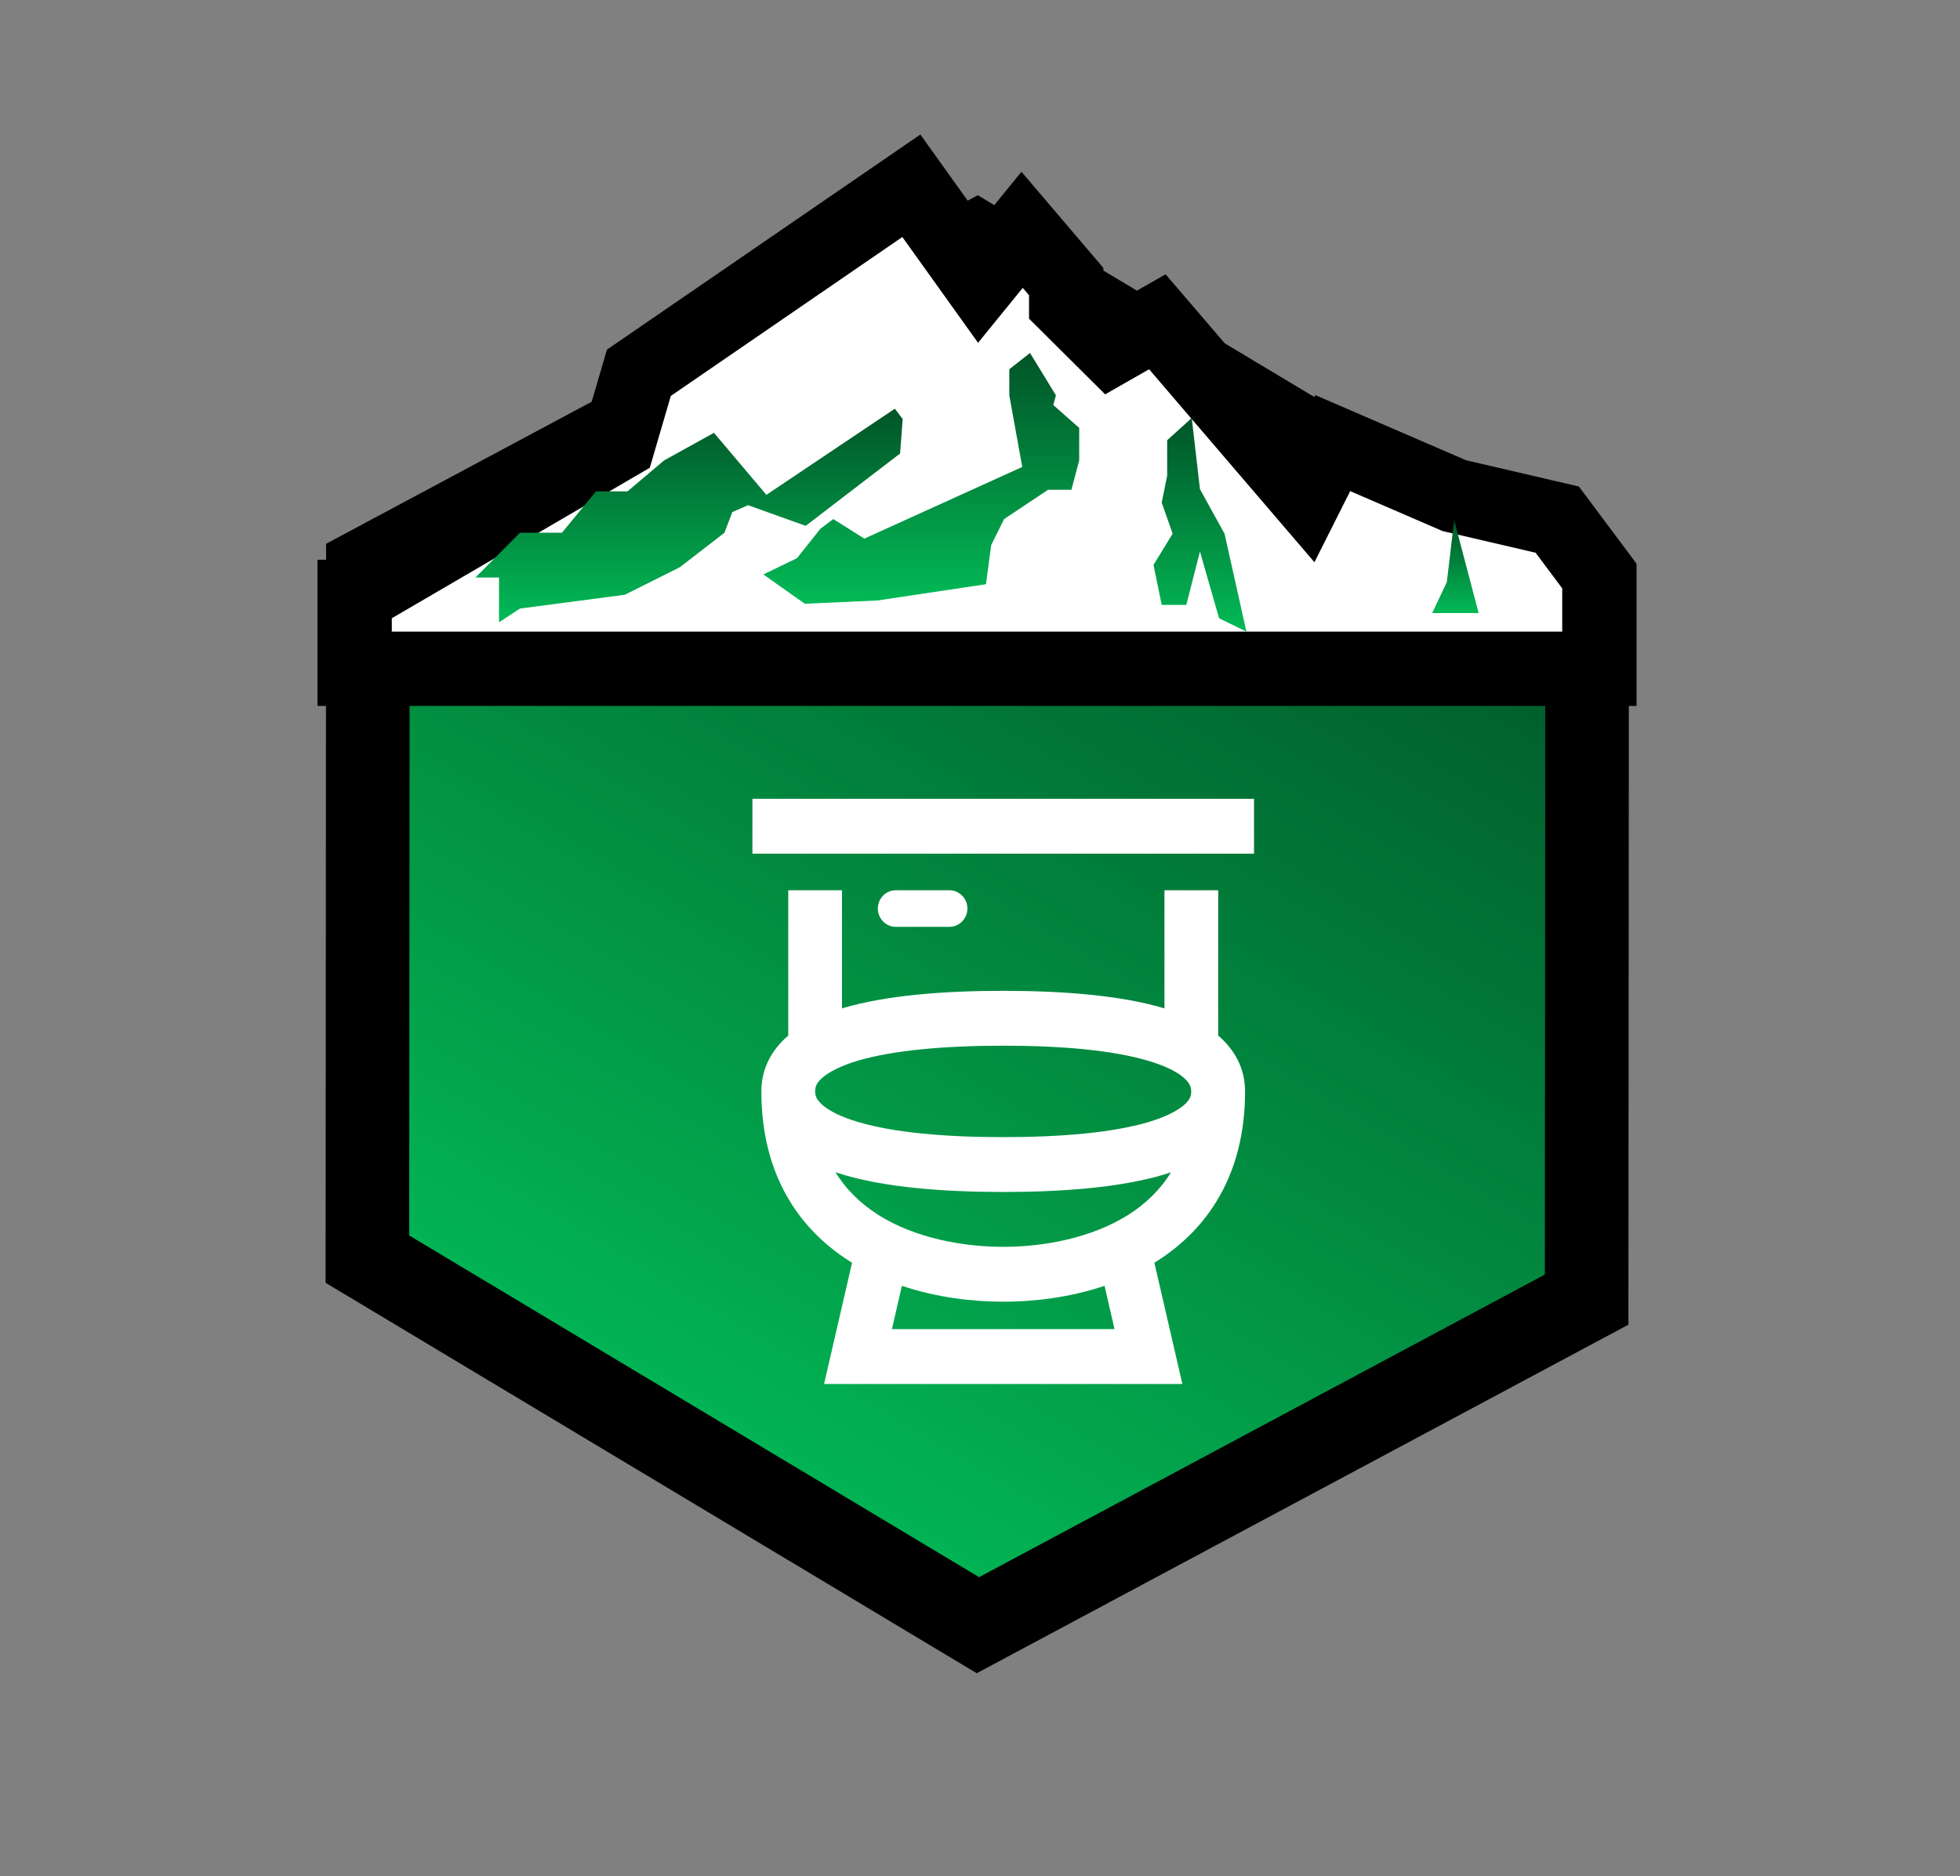
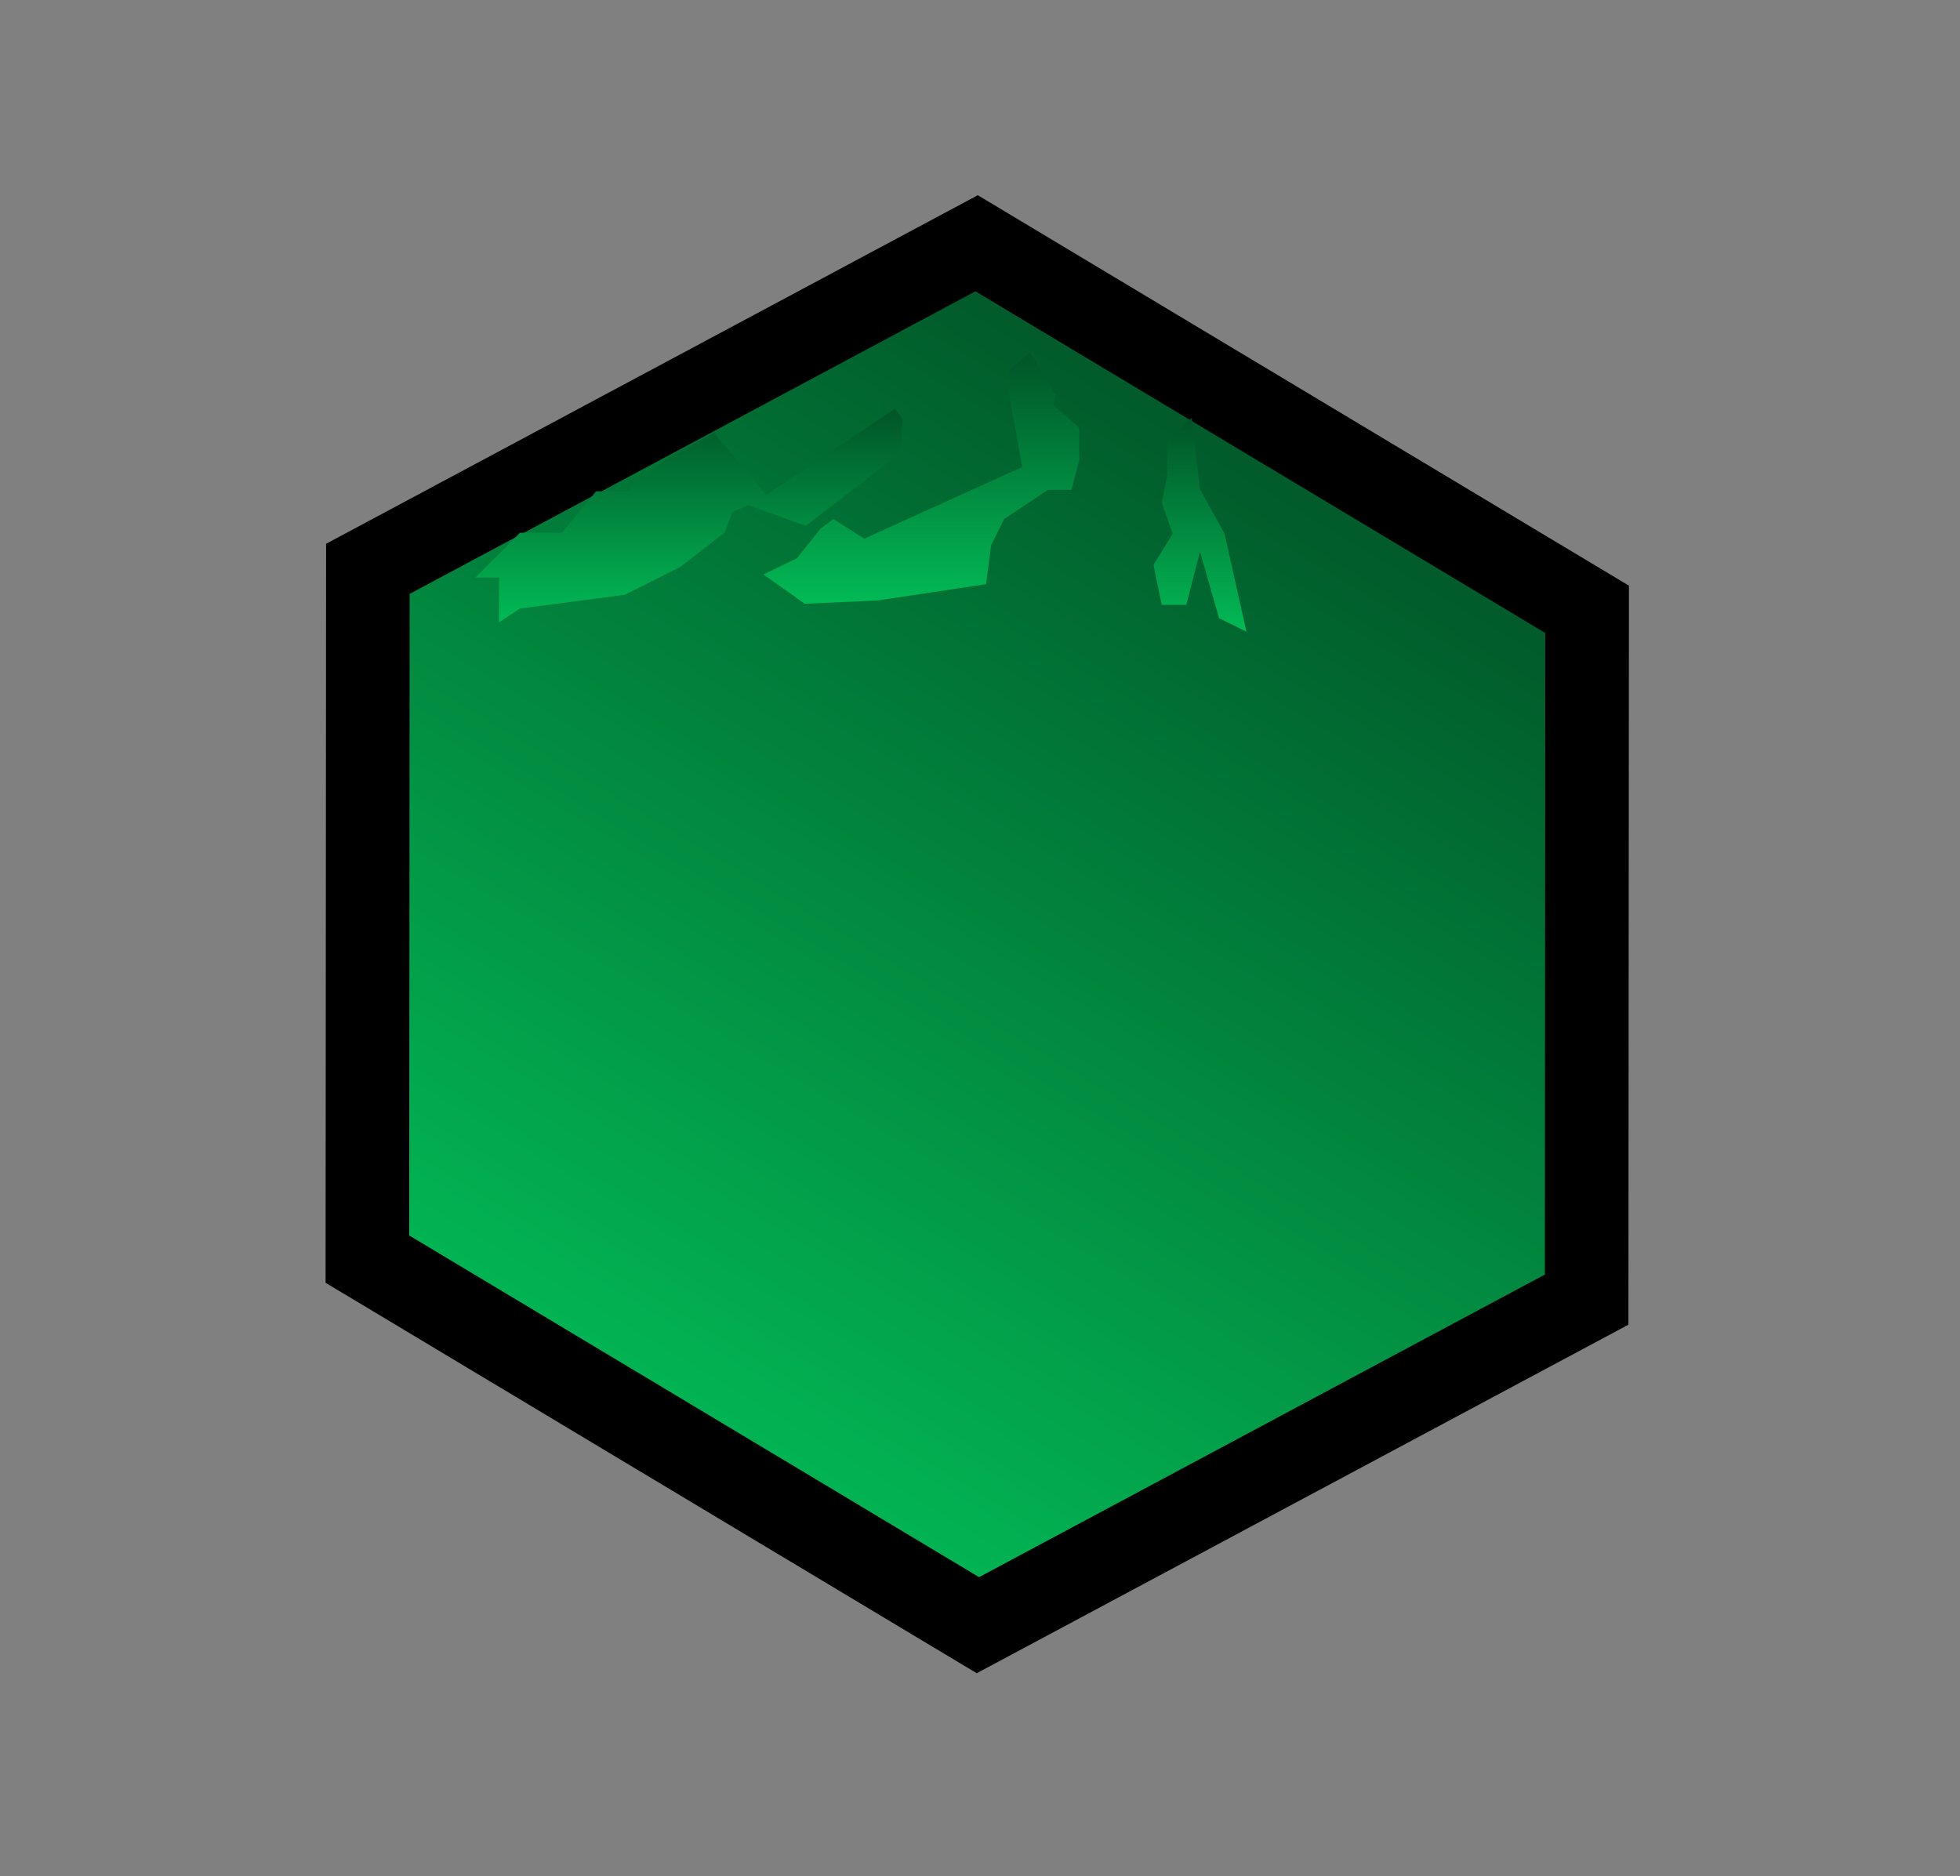
<svg xmlns="http://www.w3.org/2000/svg" width="211" height="202" fill="none">
  <rect width="100%" height="100%" fill="#808080" stroke="none" />
  <path d="m39.551 135.557.052-74.316 65.531-35.052L170.858 65.6l-.052 74.317-65.531 35.051-65.724-39.411Z" fill="url(#a)" stroke="#000" stroke-width="9" />
-   <path d="M38.179 64.262V72h134v-9.984l-4.537-6.074-11.079-2.579-13.084-5.657-2.848 5.657-16.038-18.72-4.959 2.829-4.854-4.826v-2.33l-4.748-5.574-4.537 5.575L98.109 20 68.777 40.134l-2.216 7.572L38.18 64.262Z" fill="#fff" stroke="#000" stroke-width="8" />
  <path d="M53.719 62.177h-2.54l4.797-4.822h4.516l3.668-4.452h3.387l3.95-3.338 5.363-2.968 5.644 6.677L96.332 44l.847 1.113-.282 3.71-10.16 7.79-6.209-2.226-1.693.742-.846 2.226-4.798 3.71-5.926 2.967-11.289 1.484L53.72 67v-4.823Z" fill="url(#b)" />
-   <path d="m155.758 62.667-1.316 2.777-.263.556h5l-2.632-10-.789 6.667Z" fill="url(#c)" />
  <path d="m126.238 57.458-2.059 3.355.882 4.312h2.647l1.471-5.75 2.059 7.188L134.179 68l-2.353-10.542-2.647-4.791-.883-7.667-2.647 2.396v3.833l-.588 2.875 1.177 3.354Z" fill="url(#d)" />
  <path d="m85.802 60.09-3.623 1.754L86.638 65l7.803-.35 11.705-1.754.557-4.208 1.394-2.805 4.737-3.156h2.509l.836-3.156v-3.506l-2.787-2.455.279-1.052L110.884 38l-2.23 1.753v2.805l1.394 7.715-17 7.714-3.345-2.104-1.393 1.052-2.508 3.156Z" fill="url(#e)" />
  <g clip-path="url(#f)">
    <path d="M81 86v5.906h54V86H81Zm9.836 22.505-.193.062V95.844h-5.786v15.639l-.048.049c-1.7 1.464-2.845 3.47-2.845 5.968 0 8.946 4.026 14.79 9.45 18.248.109.061.205.135.314.197l-1.652 7.149L88.714 149H127.286l-1.362-5.906-1.652-7.149c.109-.062.205-.123.314-.197 5.424-3.458 9.45-9.302 9.45-18.248 0-2.498-1.145-4.504-2.845-5.968l-.048-.049v-15.64h-5.786v12.724l-.193-.062c-4.58-1.341-10.691-1.833-17.164-1.833-6.473 0-12.584.492-17.164 1.833Zm6.255 29.925c3.773 1.268 7.642 1.711 10.909 1.711 3.267 0 7.136-.443 10.908-1.711l1.073 4.664H96.019l1.072-4.664Zm-2.615-7.69c-1.772-1.132-3.351-2.609-4.532-4.541.289.099.59.185.892.283 4.58 1.354 10.691 1.846 17.164 1.846 6.473 0 12.584-.492 17.164-1.833.302-.086.591-.185.892-.283-1.181 1.932-2.76 3.396-4.532 4.54-4.002 2.547-9.197 3.482-13.524 3.482s-9.522-.935-13.524-3.482v-.012Zm32.978-11.763c-.735.627-1.988 1.279-3.881 1.845-3.797 1.108-9.257 1.6-15.573 1.6-6.316 0-11.776-.492-15.561-1.612-1.905-.554-3.158-1.206-3.893-1.846-.651-.566-.796-1.009-.796-1.476 0-.468.145-.911.796-1.477.735-.627 1.988-1.28 3.893-1.846 3.785-1.095 9.245-1.587 15.561-1.587 6.316 0 11.776.492 15.561 1.612 1.905.554 3.158 1.206 3.881 1.846.651.566.796 1.009.796 1.476 0 .468-.145.911-.796 1.477l.012-.012ZM96.429 95.844c-1.061 0-1.929.886-1.929 1.969 0 1.082.868 1.968 1.929 1.968h5.785c1.061 0 1.929-.886 1.929-1.969 0-1.082-.868-1.968-1.929-1.968h-5.785Z" fill="#fff" />
  </g>
  <defs>
    <linearGradient id="a" x1="140.31" y1="42.035" x2="70.099" y2="159.122" gradientUnits="userSpaceOnUse">
      <stop stop-color="#015427" />
      <stop offset="1" stop-color="#02BA56" />
    </linearGradient>
    <linearGradient id="b" x1="74.179" y1="44" x2="74.179" y2="67" gradientUnits="userSpaceOnUse">
      <stop stop-color="#015427" />
      <stop offset="1" stop-color="#02BA56" />
    </linearGradient>
    <linearGradient id="c" x1="156.679" y1="56" x2="156.679" y2="66" gradientUnits="userSpaceOnUse">
      <stop stop-color="#015427" />
      <stop offset="1" stop-color="#02BA56" />
    </linearGradient>
    <linearGradient id="d" x1="129.179" y1="45" x2="129.179" y2="68" gradientUnits="userSpaceOnUse">
      <stop stop-color="#015427" />
      <stop offset="1" stop-color="#02BA56" />
    </linearGradient>
    <linearGradient id="e" x1="99.179" y1="38" x2="99.179" y2="65" gradientUnits="userSpaceOnUse">
      <stop stop-color="#015427" />
      <stop offset="1" stop-color="#02BA56" />
    </linearGradient>
    <clipPath id="f">
-       <path fill="#fff" transform="translate(81 86)" d="M0 0h54v63H0z" />
-     </clipPath>
+       </clipPath>
  </defs>
</svg>